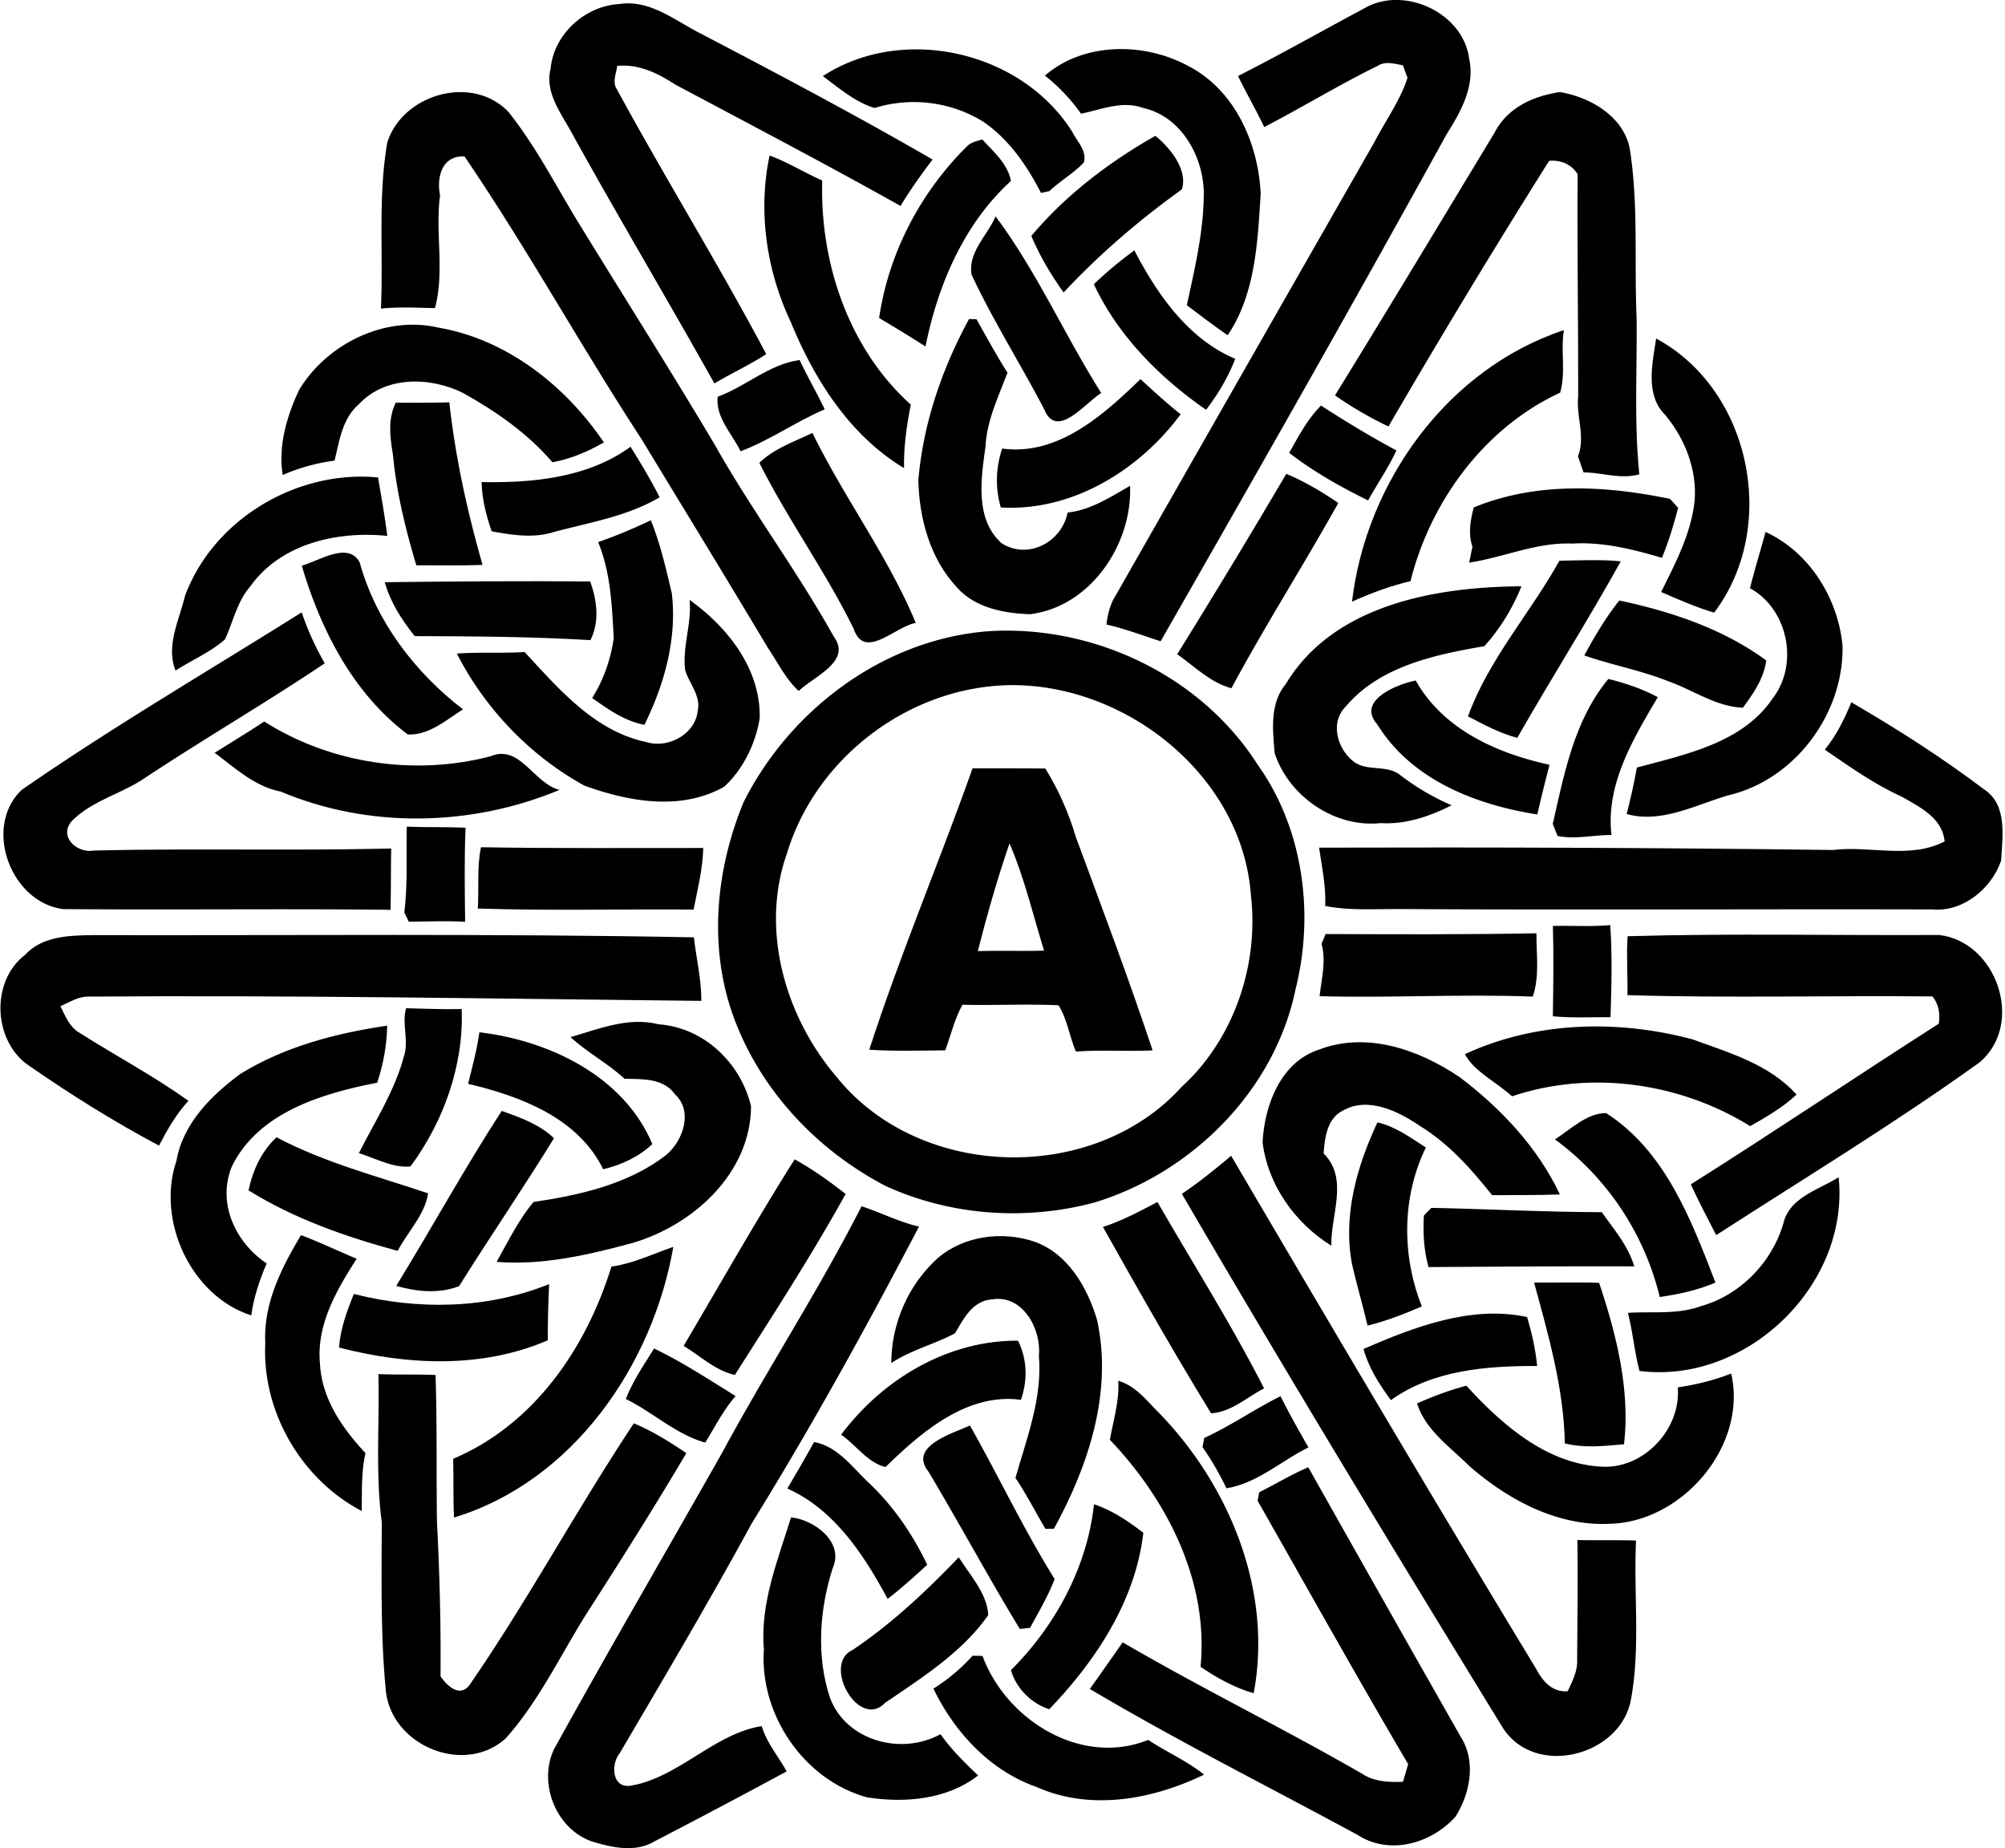
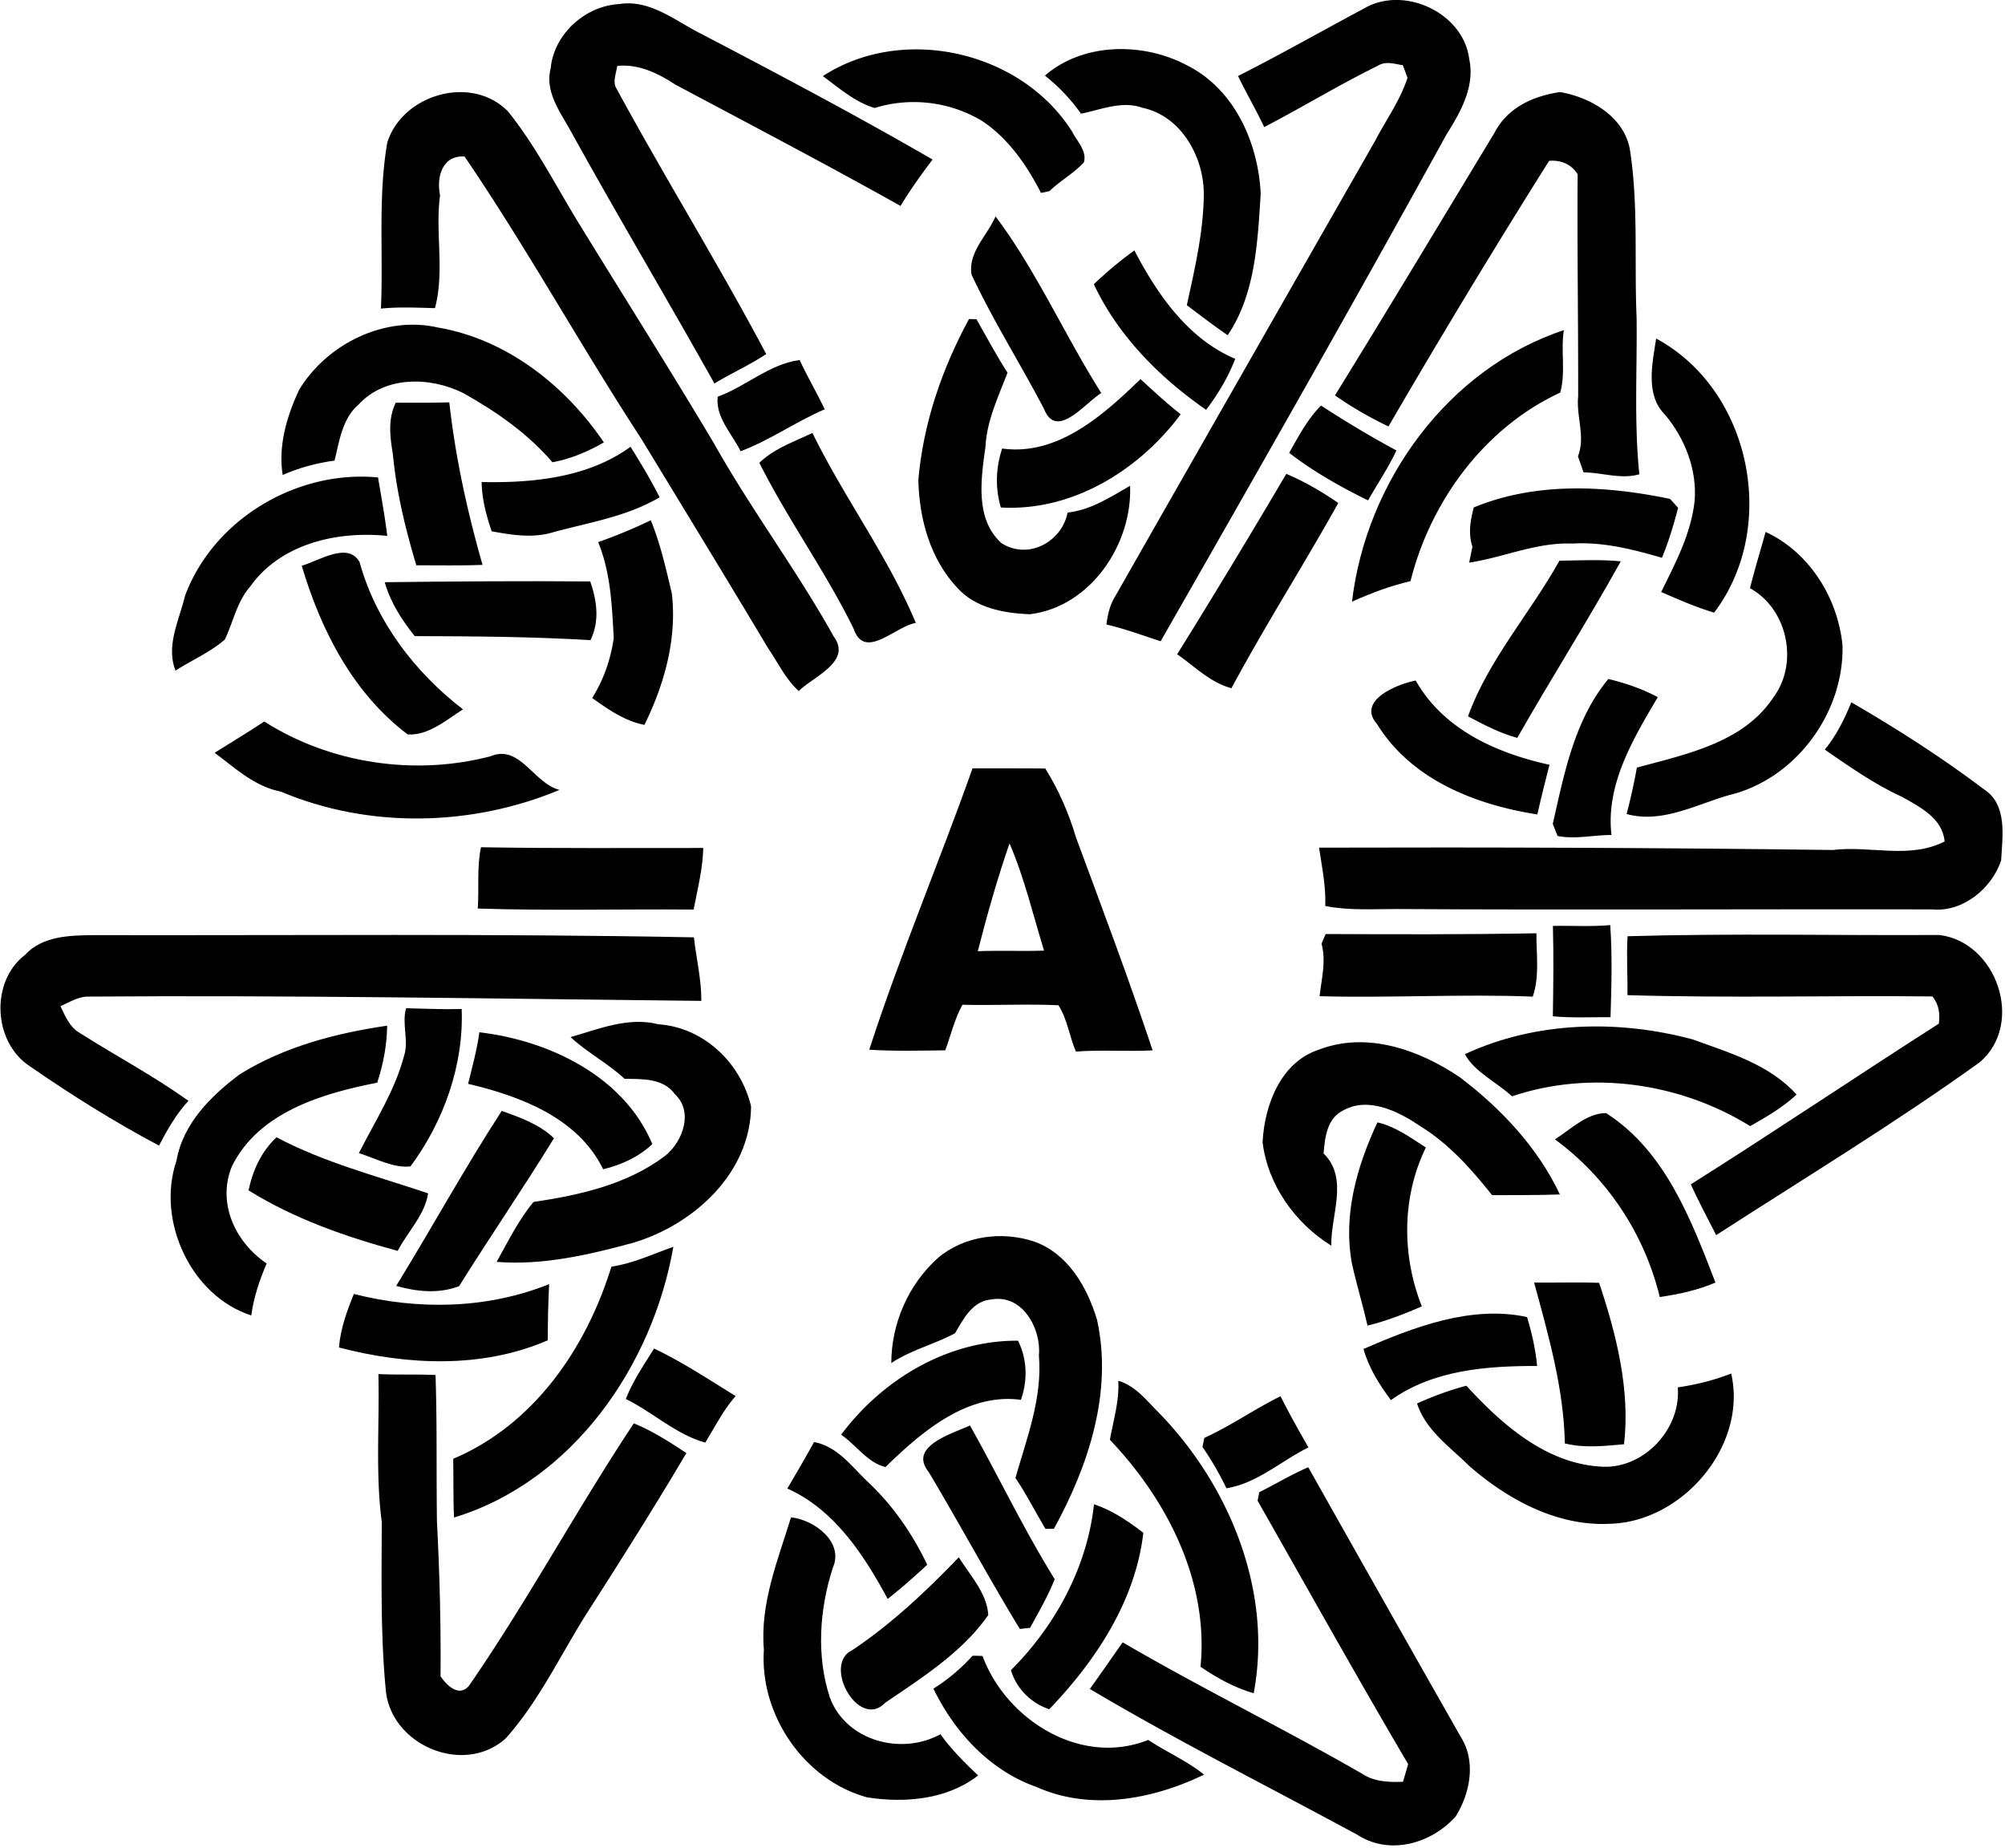
<svg xmlns="http://www.w3.org/2000/svg" width="217" height="200" fill="none" viewBox="0 0 217 200">
  <path fill="#000" d="M147.74.856c4.28-2.418 10.636.538 11.268 5.51.652 2.97-.916 5.743-2.444 8.166-10.128 18.39-20.524 36.634-30.95 54.864-1.951-.627-3.867-1.359-5.868-1.812.144-1.07.373-2.14.956-3.06a36702.95 36702.95 0 0 1 28.058-49.16c1.2-2.315 2.763-4.45 3.574-6.943l-.503-1.359c-.901-.149-1.881-.482-2.717.06-4.181 2.05-8.157 4.484-12.288 6.63-.891-1.872-1.931-3.669-2.836-5.525 4.643-2.354 9.167-4.922 13.75-7.37Zm-88.143 6.57C59.936 3.698 63.32.643 67.013.439c3.359-.533 6.111 1.85 8.933 3.25 8.4 4.394 16.782 8.828 24.988 13.576-1.234 1.617-2.414 3.28-3.469 5.021-8.057-4.514-16.239-8.799-24.386-13.138-1.87-1.224-3.976-2.255-6.28-2.01-.09.726-.448 1.512-.184 2.249 5.275 9.73 11.138 19.165 16.313 28.93-1.791 1.184-3.767 2.07-5.608 3.18-5.166-9.232-10.586-18.32-15.697-27.581-1.12-1.966-2.643-4.096-2.026-6.49Zm29.457.811c8.695-5.654 21.53-2.698 27.009 6.052.508 1.02 1.592 2.03 1.249 3.274-1.095 1.2-2.558 1.986-3.727 3.116l-.916.199c-1.533-2.976-3.484-5.833-6.296-7.734-3.483-2.145-7.813-2.673-11.71-1.458-2.1-.617-3.857-2.165-5.609-3.45Z" />
  <path fill="#000" d="M113.092 8.182c4.205-3.638 10.755-3.628 15.512-1.04 5.047 2.593 7.585 8.371 7.839 13.82-.329 5.196-.563 10.87-3.574 15.314-1.508-1.04-2.966-2.145-4.419-3.25.866-3.991 1.821-7.997 1.836-12.103-.029-4.001-2.468-8.366-6.614-9.252-2.234-.806-4.489.194-6.678.632a19.67 19.67 0 0 0-3.902-4.12Zm-71.177 7.246c1.642-5.225 9.137-7.415 13.084-3.349 2.976 3.708 5.14 7.993 7.619 12.039 4.897 7.978 9.909 15.89 14.696 23.933 4.002 7.127 8.939 13.686 12.92 20.832 2.006 2.713-2.18 4.315-3.787 5.898-1.419-1.29-2.245-3.07-3.315-4.633-4.534-7.59-9.142-15.125-13.73-22.674-6.57-10.058-12.353-20.6-19.121-30.533-2.414-.169-3.061 2.225-2.653 4.186-.547 4.056.518 8.206-.552 12.218-1.951-.045-3.907-.15-5.848.05.274-5.988-.338-12.04.687-17.967Zm119.835-1.06c1.408-2.727 4.18-3.976 7.082-4.404 3.379.567 7.091 2.752 7.604 6.43.891 5.952.433 11.989.692 17.976.069 5.653-.284 11.337.298 16.956-2 .577-4.021-.195-6.041-.205-.204-.587-.399-1.16-.603-1.732.827-2.12-.194-4.294.02-6.464.02-8.023-.114-16.045-.054-24.068-.687-1.1-1.822-1.557-3.086-1.453a959.218 959.218 0 0 0-17.389 28.746 40.71 40.71 0 0 1-5.788-3.36c5.818-9.43 11.526-18.936 17.265-28.422Z" />
-   <path fill="#000" d="M111.619 25.535c3.708-4.424 8.436-8.007 13.422-10.834 1.623 1.314 3.529 3.668 2.877 5.793-4.609 3.3-8.923 7.007-12.805 11.158-1.369-1.916-2.573-3.952-3.494-6.117Zm-6.873-9.788c.438-.393 1.035-.488 1.573-.657 1.214 1.354 2.737 2.608 3.095 4.494-5.091 4.638-7.913 11.262-9.246 17.911a174.403 174.403 0 0 0-5.022-3.08c1.04-7.077 4.514-13.677 9.6-18.668Zm-21.455 1.085c1.986.717 3.768 1.861 5.699 2.697-.264 8.904 2.861 18.215 9.585 24.257-.438 2.264-.781 4.549-.727 6.873-5.857-3.504-9.73-9.61-12.262-15.816-2.633-5.534-3.569-11.99-2.295-18.011Z" />
  <path fill="#000" d="M107.747 23.416c4.449 5.937 7.475 12.845 11.442 19.12-1.777 1.09-4.818 5.092-6.176 1.757-2.553-4.897-5.525-9.575-7.864-14.576-.398-2.42 1.722-4.24 2.598-6.301Zm10.64 7.34a42.2 42.2 0 0 1 4.385-3.657c2.468 4.742 5.818 9.585 10.914 11.73-.757 1.99-1.862 3.827-3.151 5.519-5.016-3.474-9.535-8.013-12.148-13.591Z" />
  <path fill="#000" d="m104.875 34.524.807.02c1.105 1.931 2.145 3.912 3.364 5.788-.995 2.598-2.24 5.161-2.389 7.998-.473 3.474-1.179 7.818 1.737 10.451 2.867 1.836 6.52-.114 7.152-3.31 2.503-.278 4.638-1.677 6.763-2.901.254 6.316-4.265 13.084-10.819 13.9-2.817-.094-5.943-.677-7.903-2.881-2.927-3.126-4.101-7.46-4.196-11.651.533-6.146 2.563-12.034 5.484-17.414Zm-72.53 7.714c3.005-5.026 9.316-8.137 15.114-6.783 7.405 1.274 13.76 6.296 17.896 12.422-1.732 1-3.588 1.787-5.564 2.15-2.677-3.125-6.096-5.504-9.665-7.495-3.558-1.772-8.43-1.881-11.302 1.23-1.776 1.517-2.09 3.93-2.612 6.08-1.937.265-3.833.772-5.62 1.559-.497-3.166.439-6.316 1.753-9.163Zm113.982 22.868c1.528-12.954 10.351-25.212 22.927-29.377-.358 2.239.229 4.533-.393 6.758-8.191 3.782-14.044 11.755-16.204 20.404-2.185.508-4.275 1.304-6.33 2.215Zm33.906-20.196c-2.2-2.15-1.398-5.564-.99-8.276 10.287 5.539 13.298 20.414 6.275 29.666-1.97-.587-3.851-1.418-5.733-2.234 1.563-3.15 3.25-6.346 3.628-9.894.254-3.364-1.045-6.689-3.18-9.262Zm-102.56-1.98c3.055-1.1 5.579-3.53 8.868-3.967.851 1.806 1.857 3.533 2.723 5.33-3.13 1.334-5.918 3.35-9.113 4.539-.925-1.911-2.712-3.628-2.478-5.903Z" />
  <path fill="#000" d="M108.464 48.538c6.022.826 10.959-3.628 14.97-7.51 1.413 1.3 2.837 2.608 4.349 3.803-4.494 6.061-11.735 10.535-19.464 10.087-.622-2.115-.547-4.304.145-6.38ZM42.84 43.572c1.931.02 3.862.015 5.788-.03.657 5.937 1.946 11.82 3.598 17.588-2.389.09-4.777.045-7.166.045-1.175-3.912-2.15-7.908-2.533-11.97-.309-1.886-.573-3.871.313-5.633Zm96.688 5.435c1.011-1.792 1.981-3.648 3.444-5.116 2.658 1.717 5.37 3.359 8.162 4.857-.871 1.876-2.05 3.593-3.066 5.405-2.981-1.463-5.907-3.11-8.54-5.146Zm-57.342 1.079c1.608-1.557 3.773-2.284 5.744-3.234 3.424 7.012 8.201 13.382 11.187 20.563-2.24.369-5.549 4.116-6.728.622-3.036-6.18-7.127-11.824-10.203-17.95Zm-30.059 2.081c5.524.11 11.511-.463 16.115-3.817 1.114 1.776 2.194 3.583 3.15 5.464-3.499 2.075-7.58 2.717-11.457 3.763-2.21.696-4.504.328-6.723-.08-.587-1.727-1.055-3.504-1.085-5.33ZM20.022 64.484c3.09-8.311 12.118-13.656 20.892-12.815.354 2.1.742 4.205 1 6.325-5.4-.552-11.526.821-14.83 5.475-1.433 1.637-1.837 3.812-2.742 5.733-1.583 1.393-3.578 2.225-5.345 3.37-1.065-2.703.403-5.46 1.025-8.088ZM139.215 51.28c1.986.836 3.852 1.931 5.629 3.155-3.763 6.734-7.913 13.249-11.566 20.042-2.289-.607-3.982-2.364-5.873-3.673a965.096 965.096 0 0 0 11.81-19.524Zm20.29 3.634c6.758-2.782 14.228-2.38 21.236-.926.293.313.582.637.881.97-.483 1.827-1.021 3.653-1.752 5.405-3.155-.92-6.39-1.742-9.7-1.538-3.847-.164-7.42 1.498-11.163 2.06.09-.432.264-1.288.354-1.721-.473-1.404-.224-2.867.144-4.25Zm-94.767 3.752a55.18 55.18 0 0 0 5.699-2.364c1.035 2.548 1.642 5.235 2.274 7.913.577 4.902-.806 9.854-2.966 14.228-2.14-.413-3.922-1.677-5.654-2.906 1.24-1.976 2.006-4.18 2.334-6.48-.194-3.518-.323-7.057-1.687-10.391Zm126.35-1.1c4.752 2.19 7.838 7.167 8.326 12.298.169 7.336-5.126 14.492-12.313 16.19-3.573 1.034-7.276 3.09-11.053 2.035.438-1.662.806-3.34 1.11-5.022 5.28-1.438 11.486-2.667 14.736-7.544 2.812-3.698 1.607-9.626-2.494-11.865.508-2.046 1.135-4.061 1.688-6.092Z" />
  <path fill="#000" d="M32.658 61.22c1.867-.523 5.032-2.658 6.266-.374 1.767 6.405 5.962 11.895 11.183 15.92-1.812 1.145-3.728 2.852-5.982 2.713-5.918-4.46-9.406-11.292-11.467-18.26Zm136.119-.543c2.209-.025 4.429-.154 6.639.07-3.584 6.454-7.545 12.685-11.203 19.105-1.891-.502-3.618-1.433-5.335-2.329 2.215-6.131 6.738-11.163 9.899-16.846ZM41.641 63.006c7.41-.09 14.83-.144 22.241-.084.722 2.075 1.035 4.304.025 6.355-6.325-.383-12.67-.418-19.021-.438-1.399-1.742-2.633-3.658-3.245-5.833Z" />
-   <path fill="#000" d="M139.165 74.02c5.171-8.605 16.264-10.516 25.501-10.57-.951 2.358-2.314 4.593-4.016 6.479-5.341.916-11.352 2.18-15.01 6.544-1.777 1.777-.851 4.738 1.015 6.057 1.498.946 3.494.219 4.912 1.364a25.817 25.817 0 0 0 5.544 3.25c-2.379 1.204-4.992 2.105-7.694 1.93-4.942.533-9.934-2.891-11.461-7.574-.214-2.523-.543-5.39 1.209-7.48Zm36.092-9.034c5.603 1.185 11.252 3.066 15.9 6.485-.254 1.95-1.383 3.573-2.528 5.116-2.926-.114-5.365-1.916-8.047-2.852-2.957-1.194-6.112-1.751-9.113-2.806 1.12-2.07 2.319-4.106 3.788-5.943Zm-100.625-.069c4.14 2.976 7.704 7.465 7.59 12.805-.449 2.772-1.773 5.49-3.833 7.41-4.693 2.653-10.322 1.628-15.134-.109-5.903-3.25-10.74-8.306-13.81-14.293 2.443-.184 4.892-.015 7.33-.17 3.713 3.992 7.54 8.54 13.139 9.735 2.369.752 5.35-.821 5.603-3.399.349-1.622-.935-2.931-1.363-4.385-.314-2.558.736-5.036.478-7.594ZM2.35 85.48c9.829-6.812 20.176-12.85 30.298-19.21.662 1.907 1.478 3.758 2.504 5.51-6.515 4.37-13.308 8.31-19.843 12.656-2.493 1.572-5.598 2.349-7.639 4.533-1.279 1.693.752 3.39 2.469 3.076 10.73-.254 21.474.04 32.199-.224-.04 2.21-.02 4.424-.07 6.639-11.81-.14-23.63.025-35.444-.08-5.683-.736-8.694-8.888-4.474-12.9Zm104.551-17.164c11.357-.751 23.047 4.758 29.204 14.423 4.941 6.902 6.166 16.114 4.125 24.256-2.239 10.979-11.207 19.942-21.823 23.152-7.435 1.981-15.517 1.409-22.534-1.792-7.485-3.886-13.647-10.451-16.523-18.428-2.697-7.505-1.871-15.886 1.145-23.157 5.04-9.988 15.099-17.553 26.406-18.454Zm2.19 5.833c-10.81.269-20.788 7.878-23.918 18.2-2.932 8.281-.18 17.732 5.414 24.246 8.993 11.113 27.751 11.601 37.331.996 5.619-5.131 8.326-13.124 7.475-20.609-.881-13.019-13.592-23.097-26.302-22.833Z" />
  <path fill="#000" d="M149.039 78.36c-2.24-2.544 2.155-4.32 4.185-4.713 3.006 5.315 8.764 7.863 14.478 9.117a191.463 191.463 0 0 0-1.319 5.375c-6.694-1.05-13.626-3.753-17.344-9.78Zm25.033-4.883c1.851.447 3.668 1.07 5.35 1.965-2.658 4.51-5.654 9.456-5.012 14.92-1.95-.01-3.896.493-5.832.105-.13-.323-.393-.975-.523-1.304 1.244-5.454 2.339-11.257 6.017-15.686Z" />
  <path fill="#000" d="M200.369 76c4.952 2.877 9.794 5.972 14.363 9.421 2.563 1.682 1.985 5.081 1.851 7.694-1.015 3.03-4.131 5.609-7.435 5.3-19.315-.05-38.63.075-57.944-.04-2.593-.01-5.216.184-7.774-.333.09-2.135-.363-4.22-.667-6.31 18.543-.055 37.102.01 55.615.253 4.006-.497 8.321 1.025 12.089-.93-.244-2.529-2.648-3.698-4.599-4.818-2.991-1.349-5.678-3.26-8.371-5.111 1.254-1.533 2.13-3.31 2.872-5.126ZM23.232 81.464c1.787-1.13 3.608-2.21 5.365-3.384 7.171 4.559 16.279 5.912 24.49 3.763 3.2-1.34 4.654 2.93 7.465 3.638-9.515 3.98-20.643 4.205-30.163.184-2.822-.543-4.937-2.544-7.157-4.2Zm82.027 1.683c2.623.014 5.245-.01 7.873.02 1.453 2.329 2.548 4.852 3.329 7.48 2.832 7.649 5.709 15.283 8.287 23.022-2.767.144-5.539-.08-8.302.129-.711-1.637-.925-3.508-1.891-5.011-3.454-.16-6.932.034-10.391-.055-.851 1.543-1.254 3.285-1.856 4.932-2.743.03-5.485.109-8.227-.065 3.33-10.292 7.56-20.25 11.178-30.453Zm4.001 8.126c-1.324 3.828-2.429 7.734-3.434 11.661 2.394-.09 4.783.02 7.172-.06-1.2-3.877-2.12-7.858-3.738-11.6Z" />
-   <path fill="#000" d="M43.756 98.739c.394-3.081.194-6.187.27-9.277 2.114.084 4.24.015 6.36.11-.14 3.389-.085 6.788-.045 10.182-2.036-.115-4.066-.025-6.097-.01-.12-.254-.368-.757-.488-1.005Zm7.953-.419c.154-2.214-.115-4.454.348-6.633 8.018.139 16.035.07 24.058.08-.055 2.259-.617 4.453-1.045 6.663-7.789-.065-15.582.144-23.361-.11Zm116.361 1.882c2.065-.045 4.136.099 6.206-.09.229 3.315.134 6.644.03 9.964-2.081-.01-4.166.099-6.241-.095.05-3.26.094-6.524.005-9.779Zm-157.932.995c21.654.045 43.318-.179 64.962.239.258 2.29.82 4.559.806 6.878-22.191-.234-44.383-.632-66.579-.463-1.005.085-1.876.637-2.787 1.035.528 1.09 1.015 2.315 2.145 2.932 3.882 2.468 7.968 4.623 11.705 7.315-1.318 1.424-2.284 3.121-3.18 4.843-4.817-2.558-9.47-5.465-13.954-8.57-3.997-2.573-4.345-9.162-.553-12.064 1.881-2.065 4.857-2.115 7.435-2.145Zm133.337-.119c7.599.035 15.209.059 22.813-.08-.025 2.284.363 4.638-.398 6.853-7.679-.299-15.383.164-23.072-.045.209-1.891.731-3.797.209-5.673.104-.264.333-.797.448-1.055Zm32.677.239c11.233-.328 22.495-.07 33.747-.134 6.206.746 9.262 9.59 4.37 13.77-9.237 6.639-18.981 12.542-28.527 18.708-.94-1.822-1.896-3.633-2.747-5.494 9.023-5.684 17.867-11.651 26.845-17.389.139-1.065.01-2.11-.702-2.946-11.004-.115-22.017.194-33.001-.14.035-2.125-.119-4.255.015-6.375Z" />
+   <path fill="#000" d="M43.756 98.739Zm7.953-.419c.154-2.214-.115-4.454.348-6.633 8.018.139 16.035.07 24.058.08-.055 2.259-.617 4.453-1.045 6.663-7.789-.065-15.582.144-23.361-.11Zm116.361 1.882c2.065-.045 4.136.099 6.206-.09.229 3.315.134 6.644.03 9.964-2.081-.01-4.166.099-6.241-.095.05-3.26.094-6.524.005-9.779Zm-157.932.995c21.654.045 43.318-.179 64.962.239.258 2.29.82 4.559.806 6.878-22.191-.234-44.383-.632-66.579-.463-1.005.085-1.876.637-2.787 1.035.528 1.09 1.015 2.315 2.145 2.932 3.882 2.468 7.968 4.623 11.705 7.315-1.318 1.424-2.284 3.121-3.18 4.843-4.817-2.558-9.47-5.465-13.954-8.57-3.997-2.573-4.345-9.162-.553-12.064 1.881-2.065 4.857-2.115 7.435-2.145Zm133.337-.119c7.599.035 15.209.059 22.813-.08-.025 2.284.363 4.638-.398 6.853-7.679-.299-15.383.164-23.072-.045.209-1.891.731-3.797.209-5.673.104-.264.333-.797.448-1.055Zm32.677.239c11.233-.328 22.495-.07 33.747-.134 6.206.746 9.262 9.59 4.37 13.77-9.237 6.639-18.981 12.542-28.527 18.708-.94-1.822-1.896-3.633-2.747-5.494 9.023-5.684 17.867-11.651 26.845-17.389.139-1.065.01-2.11-.702-2.946-11.004-.115-22.017.194-33.001-.14.035-2.125-.119-4.255.015-6.375Z" />
  <path fill="#000" d="M43.95 109.11c2.006.04 4.007.14 6.017.085.24 6.072-1.96 12.203-5.539 17.03-1.821.219-3.802-.881-5.589-1.438 1.747-3.439 3.882-6.728 4.883-10.486.557-1.707-.26-3.469.228-5.191Zm17.802 3.125c3.08-.885 6.26-2.219 9.526-1.388 4.897.343 8.898 4.18 10.008 8.878-.055 7.247-6.241 12.835-12.79 14.776-4.803 1.299-9.735 2.454-14.746 2.056 1.239-2.21 2.368-4.529 3.99-6.48 5.002-.746 10.218-1.901 14.319-5.051 1.851-1.533 3.01-4.733.99-6.609-1.249-1.752-3.533-1.643-5.45-1.668-1.81-1.692-4.04-2.831-5.847-4.514Zm-35.763 3.997c4.813-2.976 10.357-4.42 15.91-5.236-.024 2.1-.417 4.176-1.074 6.171-5.928 1.155-12.83 3.19-15.722 9.038-1.637 3.971.353 8.236 3.758 10.526-.777 1.796-1.399 3.668-1.668 5.623-6.53-2.1-10.297-10.271-8.097-16.731.707-4.041 3.743-7.047 6.893-9.391Zm132.56-2.155c7.674-3.563 16.583-3.757 24.66-1.592 3.986 1.458 8.291 2.697 11.233 5.967-1.489 1.393-3.26 2.418-5.022 3.414-7.599-4.708-17.264-6.092-25.779-3.225-1.633-1.518-4.121-2.678-5.092-4.564Z" />
  <path fill="#000" d="M51.883 111.713c7.555.881 15.662 4.773 18.718 12.098-1.468 1.389-3.364 2.26-5.32 2.723-2.713-5.564-8.963-7.913-14.617-9.242.453-1.852.96-3.693 1.22-5.579Zm90.895 1.866c5.191-1.981 10.825.035 15.199 2.986 4.459 3.374 8.441 7.595 10.85 12.696-2.449.089-4.893.065-7.336.08-2.275-2.862-4.728-5.619-7.878-7.535-2.324-1.573-5.564-3.16-8.267-1.623-1.722.851-1.961 2.932-2.095 4.639 2.757 2.732.762 6.659.836 9.983-3.921-2.424-6.878-6.584-7.44-11.198.209-4.021 1.961-8.684 6.131-10.028Zm-88.476 6.64c2.006.716 4.086 1.448 5.654 2.961-3.32 5.4-6.908 10.63-10.268 16.005-2.214.856-4.578.597-6.808-.025 3.857-6.275 7.41-12.755 11.422-18.941Zm113.987 3.08c1.712-1.075 3.444-2.847 5.539-2.842 6.41 4.111 9.212 11.551 11.835 18.339-1.916.826-3.967 1.269-6.027 1.563-1.657-6.828-5.683-12.905-11.347-17.06Z" />
  <path fill="#000" d="M149.079 121.463c1.961.443 3.578 1.652 5.24 2.717-2.612 5.365-2.617 11.691-.433 17.195-1.906.826-3.852 1.582-5.877 2.08-.518-2.254-1.194-4.469-1.692-6.723-.976-5.251.547-10.541 2.762-15.269ZM26.9 128.818c.458-2.174 1.388-4.215 3.03-5.743 5.187 2.747 10.87 4.201 16.404 6.067-.343 2.314-2.22 4.17-3.295 6.226-5.613-1.523-11.172-3.459-16.14-6.55Z" />
-   <path fill="#000" d="M127.913 129.196c1.866-1.254 3.613-2.668 5.33-4.121 10.904 18.568 21.853 37.112 33.01 55.521.702 1.343 1.762 2.568 3.419 2.423.523-1.109 1.105-2.249 1.021-3.508.029-4.285.089-8.575.024-12.85 2.116.05 4.231-.02 6.351.055-.274 5.693.483 11.471-.533 17.105-1.035 6.201-10.401 8.654-13.91 3.12-11.735-19.136-23.4-38.351-34.712-57.745Zm-41.904-3.737c1.945 1.085 3.757 2.374 5.514 3.752-3.713 6.694-7.883 13.124-11.99 19.584-2.06-.453-3.757-2.056-5.543-3.15 3.991-6.739 7.833-13.567 12.019-20.186Zm106.999 6.952c.647-2.827 3.813-3.643 5.987-5.012 1.205 11.641-9.938 22.431-21.554 20.962-.547-2.07-.717-4.215-1.254-6.285 2.638-.174 5.365.209 7.903-.727 4.245-1.184 7.689-4.733 8.918-8.938Zm-73.635.364c2.07-.657 3.981-1.693 5.897-2.698 3.867 6.709 8.018 13.273 11.541 20.171-1.866.95-3.548 2.573-5.738 2.692-4.061-6.619-7.903-13.392-11.7-20.165Zm-26.128-2.235c2.09.677 4.066 1.707 6.216 2.2-5.694 10.889-11.63 21.659-18.1 32.115-4.574 8.405-9.446 16.632-14.294 24.883-.965 1.17-.85 3.788 1.155 3.514 5.2-.856 9.063-5.639 14.218-6.455.543 1.822 1.797 3.26 2.698 4.902a966.39 966.39 0 0 1-14.338 7.59c-2.066 1.219-4.594.647-6.749-.015-3.867-1.354-5.813-6.251-4.115-9.929 5.942-10.784 12.158-21.405 18.214-32.125 4.858-8.988 10.452-17.568 15.095-26.68Zm61.682.174c6.161.124 12.272.453 18.439.463 1.303 1.866 2.851 3.633 3.508 5.867-7.42-.025-14.841.035-22.261.075-.522-1.822-.597-3.703-.507-5.569.268-.289.547-.572.821-.836Zm-122.348 2.951c2.045.761 4.006 1.722 6.026 2.553-2.164 3.354-4.37 7.157-3.976 11.312.18 3.837 2.409 7.012 4.927 9.725-.468 2.055-.368 4.17-.408 6.265-6.55-3.433-10.815-10.779-10.436-18.175-.22-4.25 1.747-8.151 3.867-11.68Z" />
  <path fill="#000" d="M101.511 136.134c2.837-2.409 6.943-2.931 10.412-1.777 3.653 1.289 5.758 4.947 6.808 8.471 1.722 7.813-.921 15.796-4.663 22.609-.234 0-.692.01-.921.015-1.09-1.831-2.051-3.747-3.245-5.514 1.234-4.33 2.931-8.665 2.538-13.253.279-2.882-1.777-6.639-5.091-6.067-2.09.144-3.056 2.085-3.986 3.663-2.225 1.204-4.763 1.797-6.898 3.225 0-4.28 1.856-8.515 5.046-11.372Zm-35.34.941c2.344-.344 4.49-1.369 6.704-2.145-2.23 12.84-10.884 25.391-23.734 29.293-.105-2.12-.04-4.24-.09-6.356 8.744-3.692 14.403-11.969 17.12-20.792Zm99.864 1.721c2.344.025 4.688-.054 7.037.03 1.866 5.564 3.379 11.586 2.697 17.469-2.135.189-4.3.437-6.405-.09-.114-5.922-1.777-11.72-3.329-17.409Zm-127.738 1.235c6.957 1.762 14.428 1.637 21.136-1.065-.104 2.02-.144 4.051-.15 6.081-7.12 3.081-15.223 2.698-22.593.777.154-2.021.855-3.937 1.607-5.793Zm109.274 5.952c5.494-2.389 11.68-4.758 17.707-3.454.508 1.727.916 3.489 1.085 5.295-5.44-.01-11.247.418-15.826 3.693-1.259-1.687-2.404-3.494-2.966-5.534Z" />
  <path fill="#000" d="M91.035 155.26c4.484-5.992 11.521-10.218 19.141-10.173 1.005 2.001 1.055 4.305.318 6.4-5.843-.786-10.77 3.494-14.656 7.271-1.936-.458-3.19-2.393-4.803-3.498Zm-23.301-3.862c.761-1.961 1.956-3.693 3.056-5.464 3.075 1.468 5.927 3.354 8.828 5.146-1.333 1.512-2.23 3.329-3.29 5.036-3.184-.896-5.658-3.28-8.594-4.718Zm-26.78-2.698c2.056.095 4.121.005 6.182.1.179 5.28.08 10.56.154 15.846.288 5.579.438 11.167.388 16.756.662.986 2.03 2.324 3.096 1.006 6.345-9.192 11.645-19.071 17.826-28.378 2.02.831 3.867 2.006 5.684 3.22-3.45 5.838-7.072 11.571-10.735 17.274-2.882 4.554-5.2 9.551-8.814 13.597-4.489 4.061-12.342.796-12.97-5.121-.592-6.062-.457-12.233-.447-18.29-.692-5.26-.234-10.69-.364-16.01Zm140.628 1.439c1.976-.289 3.921-.767 5.783-1.498 1.781 7.783-5.231 16.06-13.124 16.259-5.688.293-11.048-2.613-15.219-6.251-2.07-2.061-4.733-3.867-5.653-6.769 1.732-.776 3.503-1.438 5.335-1.921 3.832 4.186 8.609 8.411 14.557 8.755 4.598.328 8.694-4.042 8.321-8.575Zm-60.552-.717c1.617.478 2.747 1.732 3.862 2.926 7.982 7.898 12.924 19.623 10.794 30.886-2.085-.597-3.976-1.652-5.753-2.862.901-9.232-3.598-18.035-9.809-24.56.353-2.031 1.04-4.22.906-6.39Zm9.306 6.191c2.862-1.304 5.44-3.126 8.257-4.514.935 1.876 1.975 3.712 3.02 5.539-2.956 1.453-5.544 3.887-8.878 4.419a32.492 32.492 0 0 0-2.593-4.469c.055-.249.149-.732.194-.975Z" />
  <path fill="#000" d="M100.491 159.261c-2.195-2.752 2.548-4.106 4.489-4.996 3.101 5.514 5.828 11.252 9.167 16.627-.717 1.836-1.722 3.538-2.662 5.27l-1.11.12c-3.414-5.614-6.52-11.387-9.884-17.021Zm-12.387-3.205c2.647.492 4.2 2.836 6.067 4.543 2.587 2.489 4.638 5.495 6.181 8.735-1.384 1.279-2.792 2.538-4.28 3.697-2.558-4.738-5.763-9.674-10.86-11.944.98-1.672 1.961-3.334 2.892-5.031Zm48.184 5.43c1.777-.886 3.479-1.921 5.306-2.703a7631.891 7631.891 0 0 0 16.492 29.159c1.693 2.657 1.041 6.111-.557 8.654-2.638 2.927-7.147 4.216-10.62 1.961-9.665-5.235-19.504-10.172-28.955-15.781 1.199-1.672 2.369-3.364 3.553-5.046 8.501 4.961 17.354 9.291 25.884 14.203 1.324.886 2.922.951 4.46.886.184-.652.373-1.274.552-1.911-5.554-9.426-10.879-18.991-16.294-28.502.045-.229.135-.687.179-.92Zm-17.886 1.303c1.976.657 3.698 1.827 5.34 3.086-.851 7.375-5.146 13.85-10.182 19.095-1.961-.642-3.564-2.244-4.146-4.23 4.793-4.778 8.261-11.158 8.988-17.951Z" />
  <path fill="#000" d="M85.61 164.208c2.504.249 5.774 2.668 4.52 5.469-1.444 4.494-1.797 9.546-.3 14.065 1.763 4.678 7.745 6.255 11.955 3.931 1.165 1.653 2.613 3.066 4.071 4.464-3.344 2.618-7.923 3.001-11.994 2.374-6.853-1.866-11.67-8.963-11.188-16.005-.428-4.957 1.503-9.65 2.937-14.298Z" />
  <path fill="#000" d="M92.264 178.561c4.246-2.842 7.978-6.361 11.507-10.039 1.204 1.951 3.07 3.912 3.185 6.261-2.812 4.026-7.147 6.754-11.158 9.491-2.862 2.986-6.853-4.176-3.534-5.713Zm12.99.626c.358-.005.721 0 1.085.025 2.573 6.938 10.68 11.994 17.931 9.078 1.971 1.314 4.185 2.254 6.046 3.757-5.573 2.698-12.297 3.947-18.14 1.334-5.036-1.767-8.873-5.927-11.153-10.64a19.855 19.855 0 0 0 4.231-3.554Z" />
</svg>